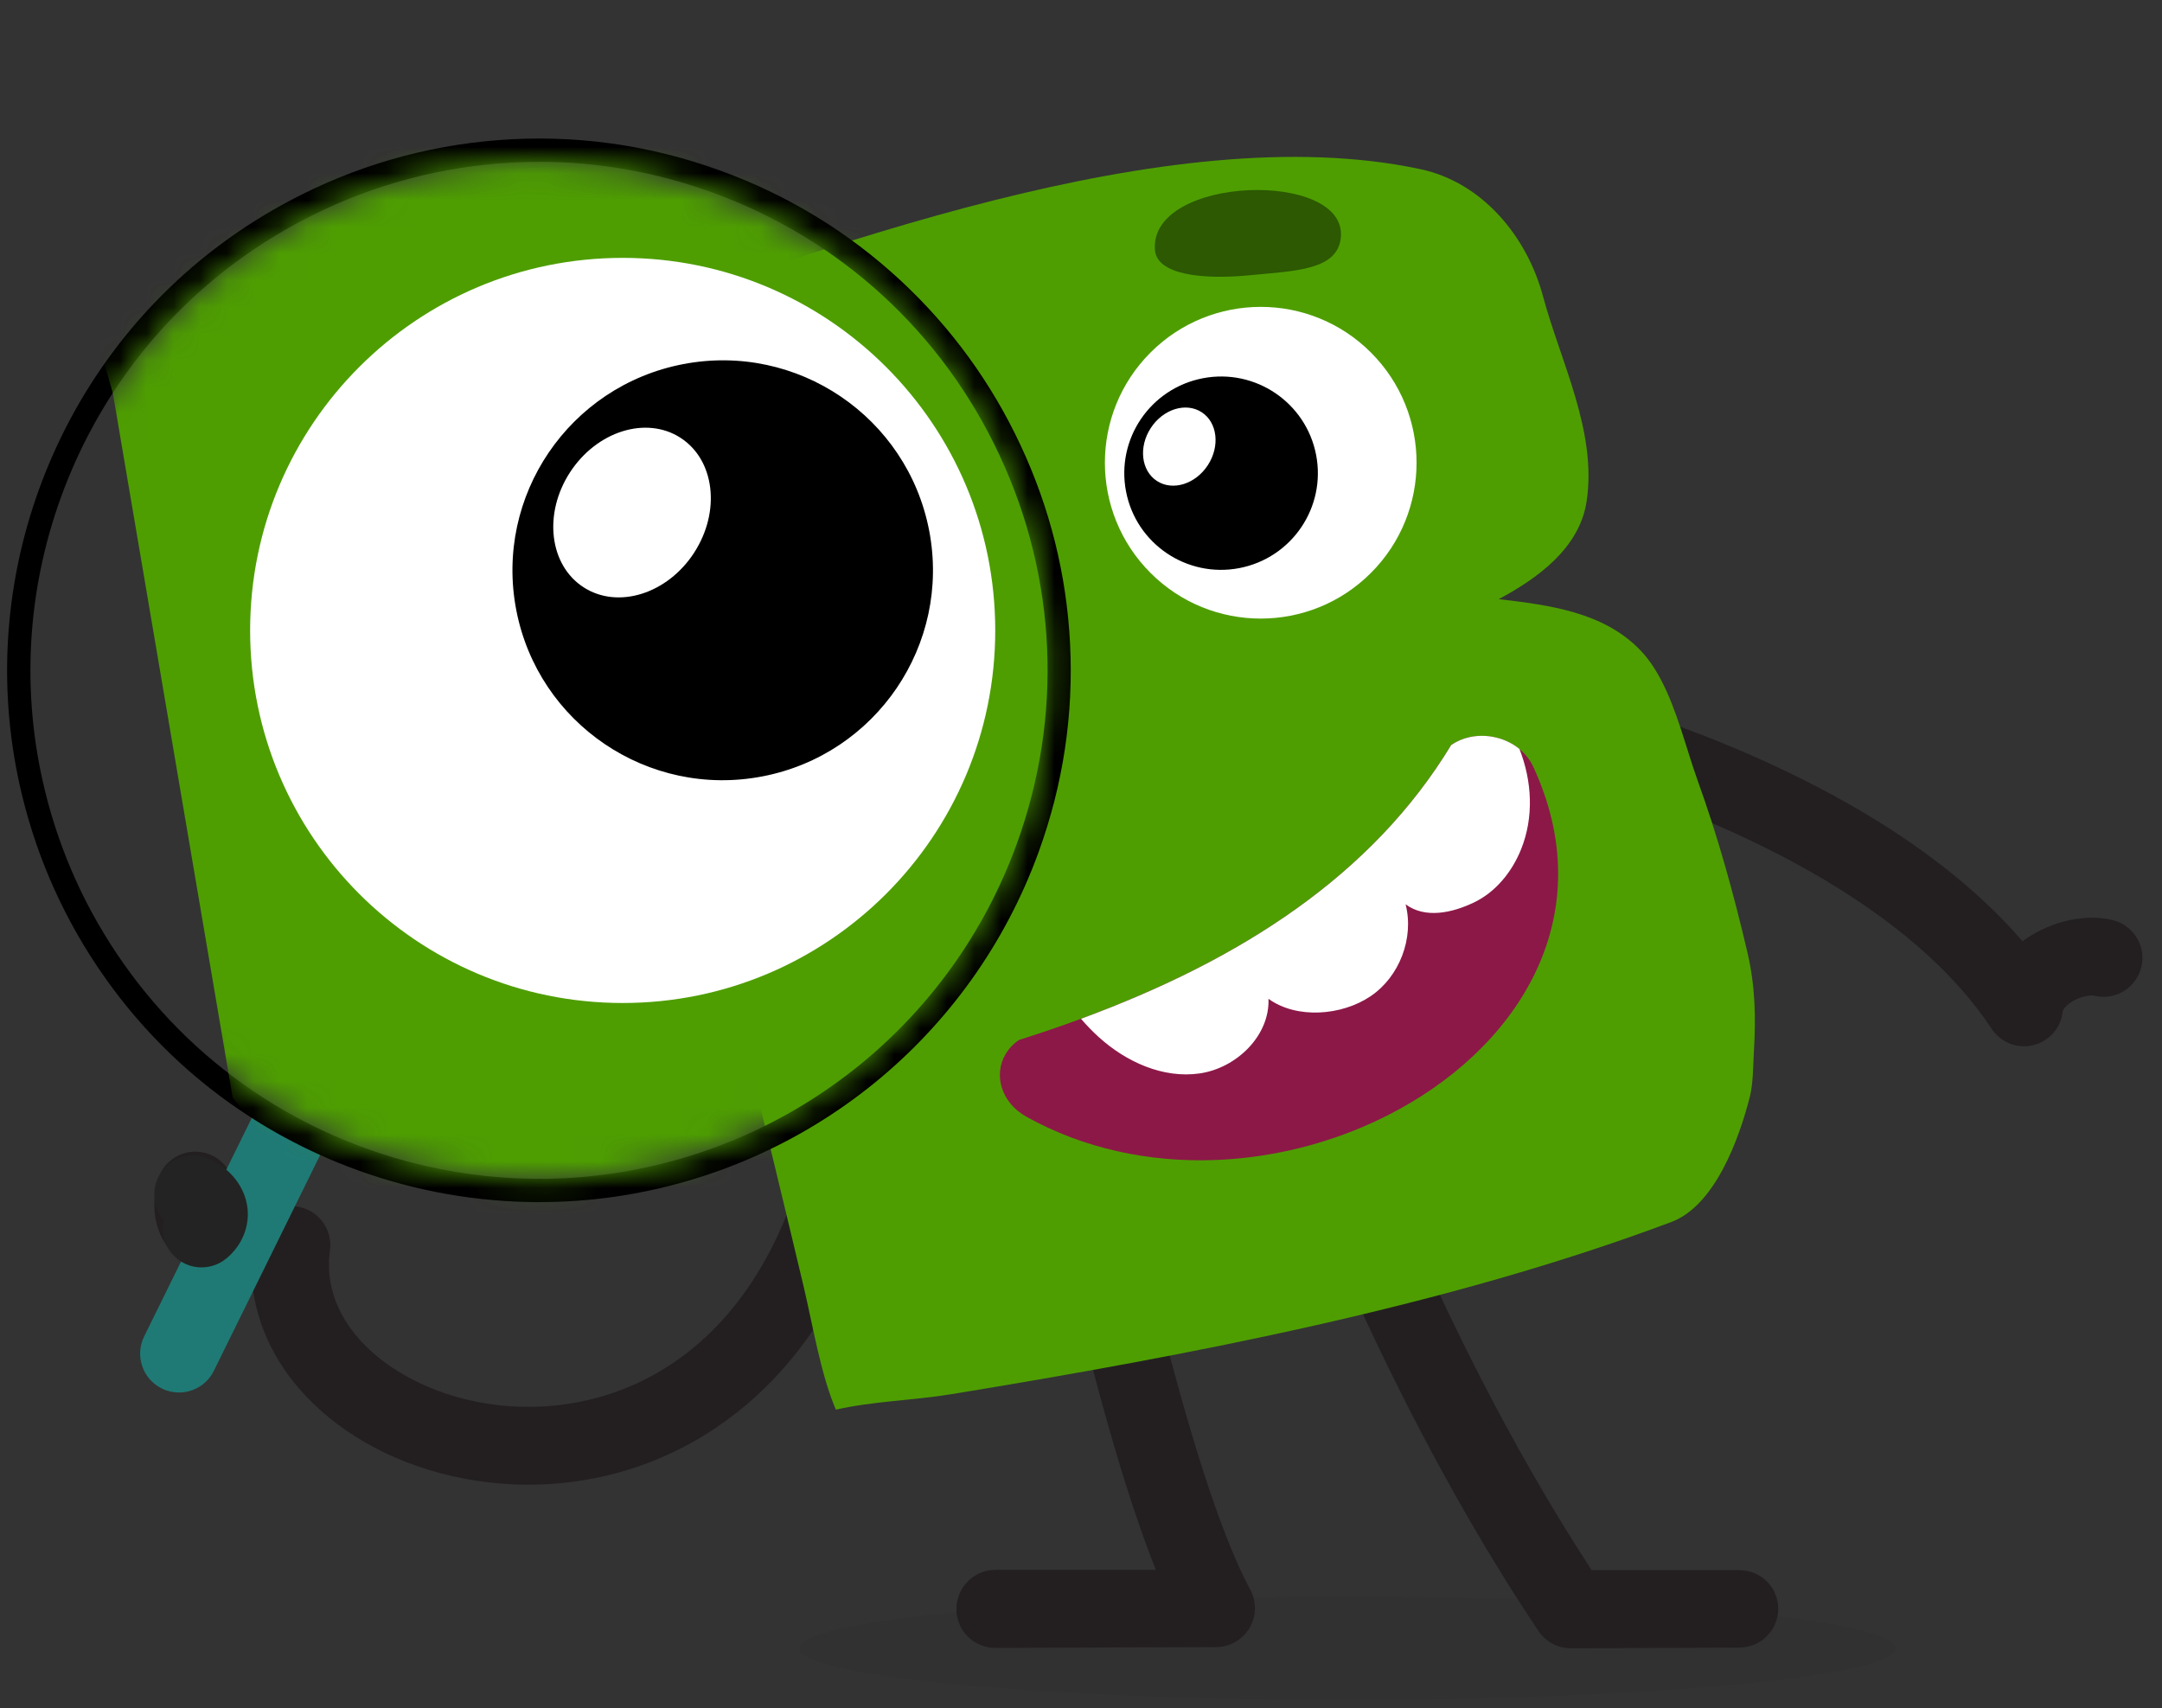
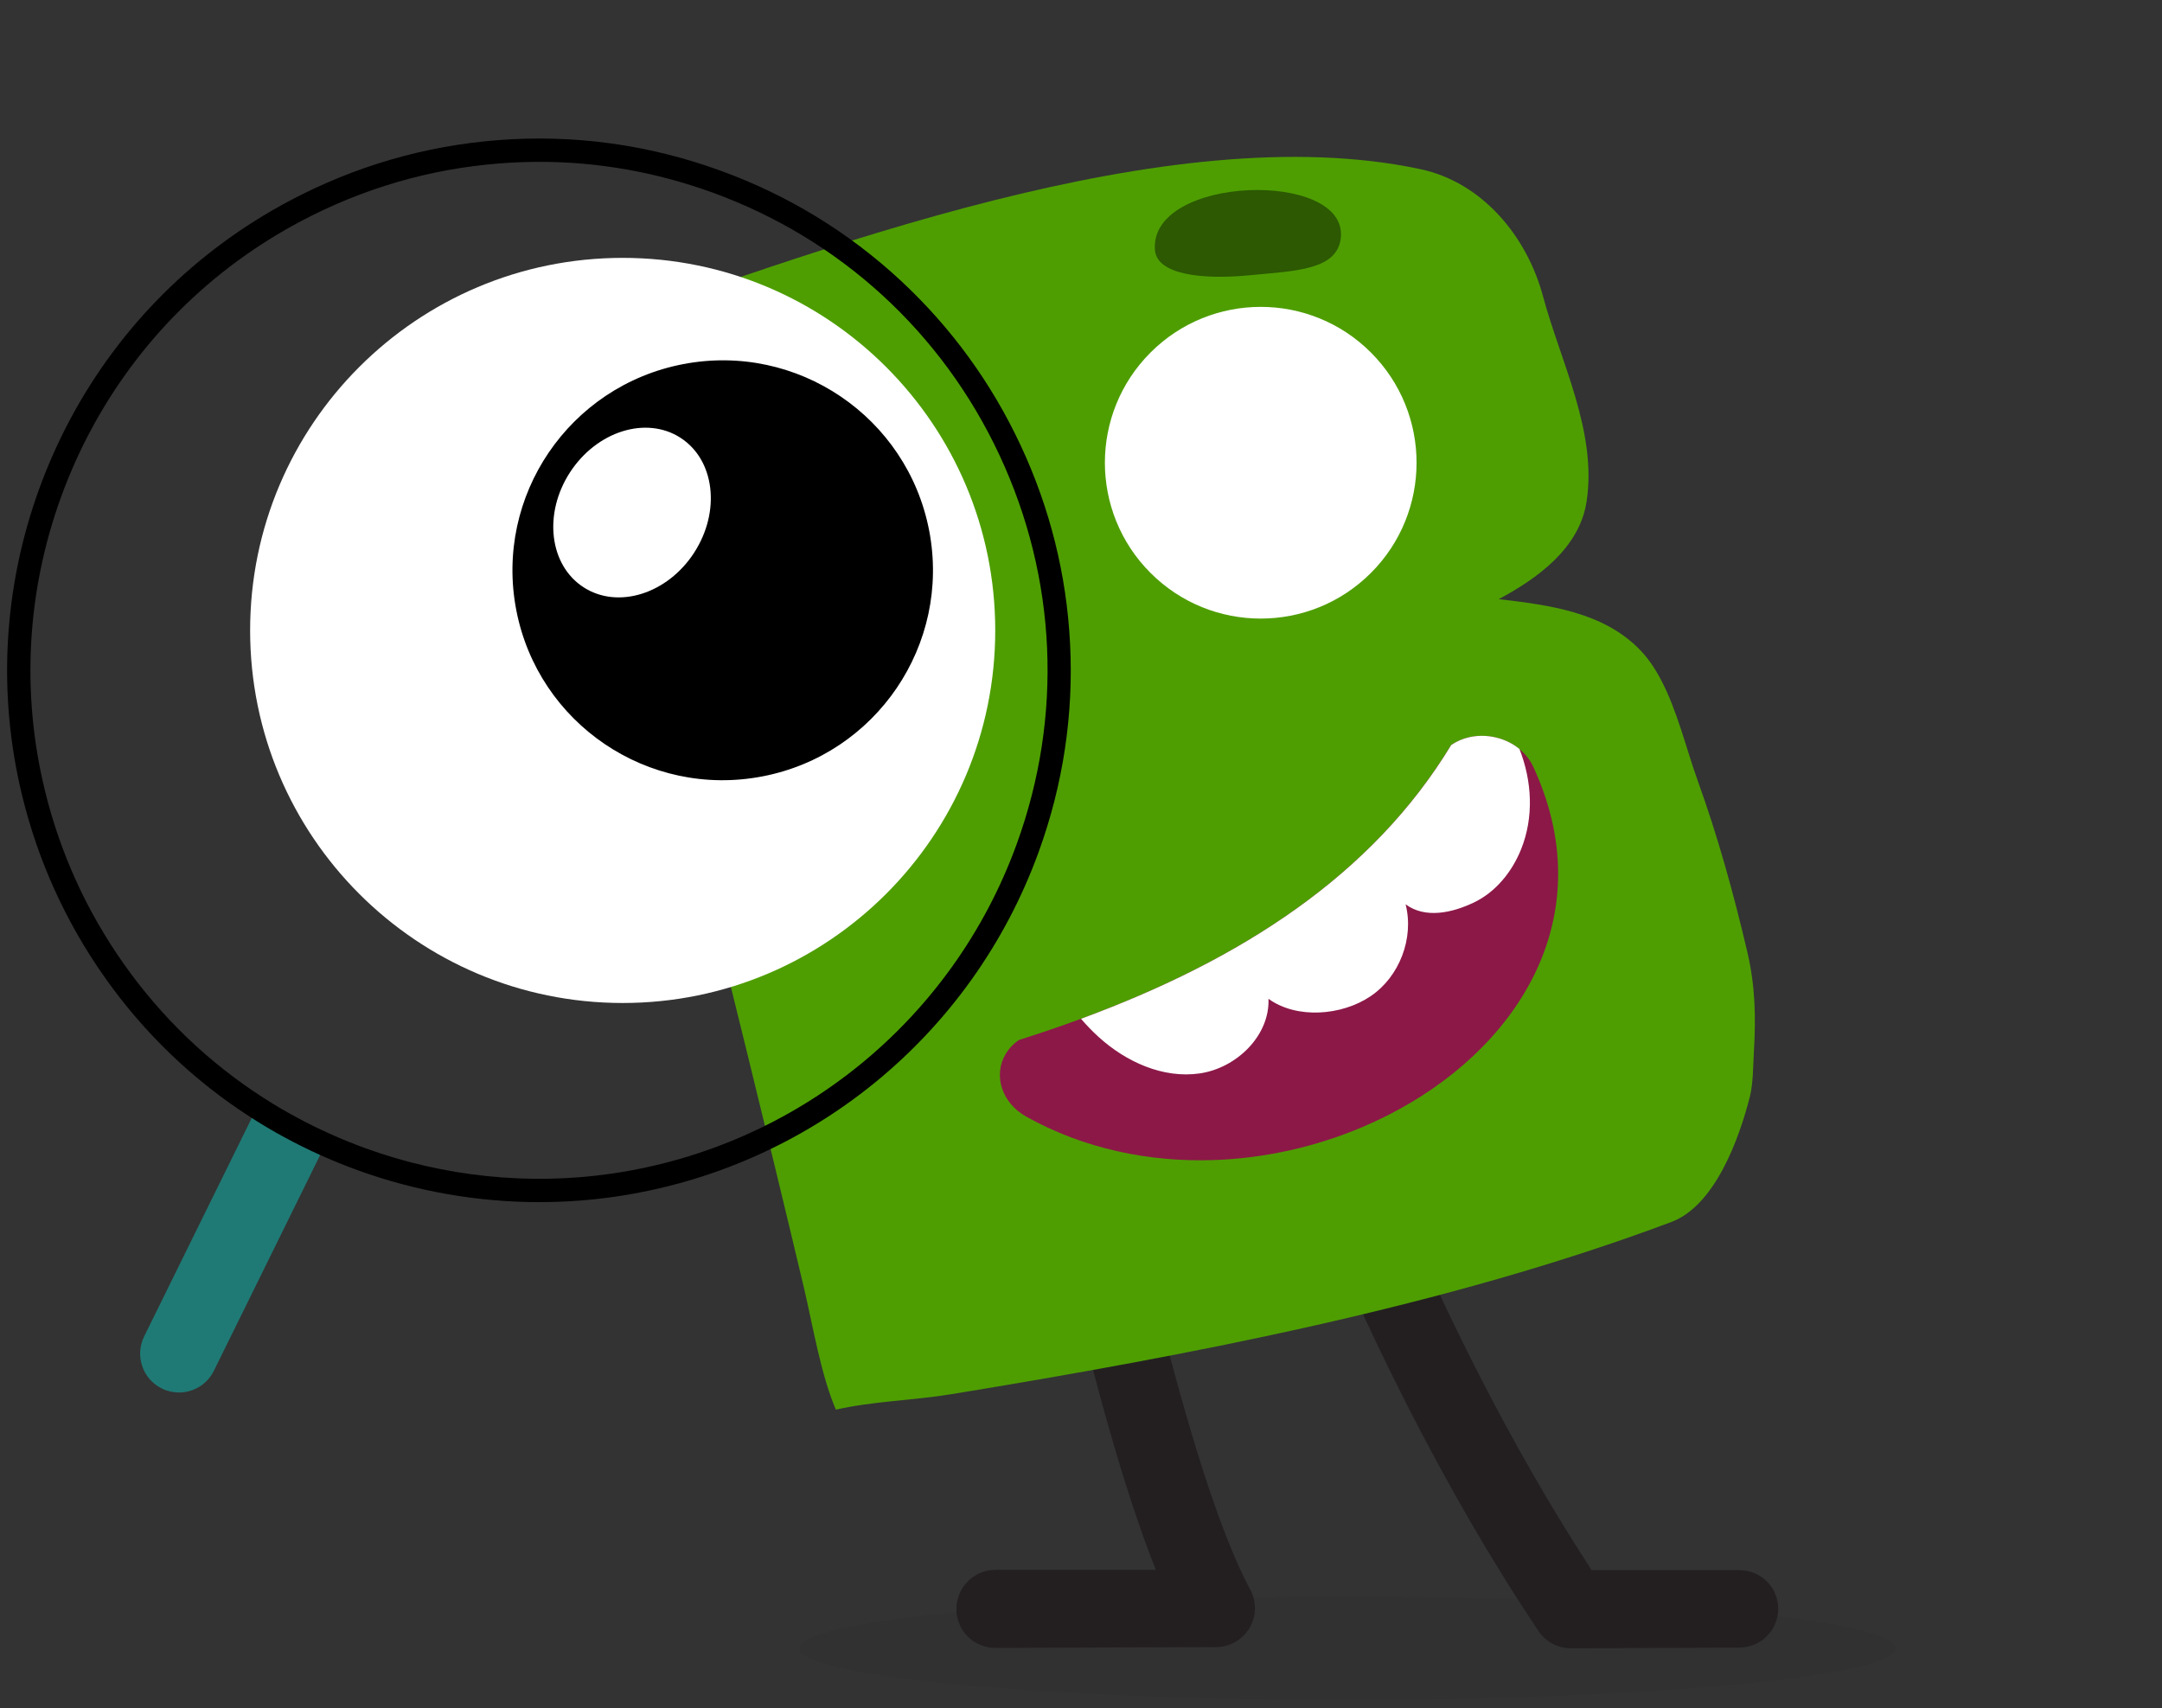
<svg xmlns="http://www.w3.org/2000/svg" width="81" height="64" viewBox="0 0 81 64" fill="none">
  <rect x="0" y="0" width="81" height="64" fill="#333333" stroke="none" />
  <g clip-path="url(#clip0_2094_10612)">
    <path opacity="0.1" d="M50.48 63.681C61.823 63.681 71.018 62.818 71.018 61.752C71.018 60.687 61.823 59.823 50.48 59.823C39.137 59.823 29.941 60.687 29.941 61.752C29.941 62.818 39.137 63.681 50.48 63.681Z" fill="#231F20" />
    <path d="M58.852 61.753C58.367 61.753 57.913 61.51 57.642 61.107C54.022 55.704 51.313 49.966 49.677 46.104C47.905 41.918 46.995 39.038 46.958 38.918C46.717 38.15 47.144 37.333 47.912 37.092C48.679 36.852 49.497 37.279 49.737 38.046C49.778 38.175 53.232 49.027 59.632 58.826H65.158C65.965 58.823 66.618 59.46 66.621 60.264C66.624 61.069 65.975 61.724 65.17 61.727C65.17 61.727 58.853 61.754 58.851 61.754L58.852 61.753Z" fill="#231F20" />
    <path d="M37.288 61.738C36.487 61.738 35.835 61.09 35.832 60.288C35.829 59.483 36.479 58.818 37.282 58.815H43.303C40.791 52.498 38.636 41.139 38.535 40.6C38.386 39.809 38.905 39.048 39.696 38.899C40.486 38.751 41.248 39.27 41.397 40.061C41.404 40.098 42.095 43.753 43.12 47.994C44.458 53.525 45.745 57.525 46.842 59.559C47.086 60.01 47.074 60.555 46.812 60.995C46.551 61.434 46.078 61.706 45.566 61.708C45.566 61.708 37.289 61.739 37.288 61.739L37.288 61.738Z" fill="#231F20" />
-     <path d="M19.817 55.625C19.17 55.625 18.518 55.576 17.864 55.477C15.436 55.109 13.244 54.066 11.692 52.541C10.386 51.258 9.617 49.714 9.448 48.078C8.389 48.022 7.099 47.777 6.332 46.791C5.956 46.309 5.577 45.471 5.908 44.228C6.115 43.45 6.913 42.989 7.691 43.195C8.468 43.403 8.93 44.2 8.723 44.978C8.719 44.994 8.715 45.008 8.712 45.02C8.81 45.057 8.978 45.104 9.251 45.137C9.657 45.186 10.101 45.181 10.424 45.176C10.798 45.171 11.044 45.168 11.313 45.244C12.013 45.44 12.461 46.123 12.363 46.844C12.136 48.499 12.983 49.725 13.733 50.461C14.836 51.544 16.501 52.322 18.302 52.595C23.001 53.307 29.048 50.775 30.623 41.294C30.755 40.501 31.506 39.964 32.299 40.096C33.093 40.228 33.629 40.978 33.497 41.772C33.062 44.391 32.286 46.707 31.191 48.658C30.171 50.474 28.877 51.976 27.345 53.12C25.148 54.761 22.53 55.622 19.817 55.622V55.625Z" fill="#231F20" />
-     <path d="M75.833 39.198C75.351 39.198 74.891 38.958 74.617 38.543C71.919 34.451 66.602 31.755 62.617 30.213C57.319 28.163 51.893 27.177 48.582 26.938C47.78 26.88 47.176 26.182 47.234 25.38C47.292 24.577 47.99 23.974 48.792 24.032C53.354 24.362 58.914 25.657 63.669 27.496C66.562 28.616 69.119 29.916 71.27 31.36C73.066 32.567 74.575 33.875 75.776 35.265C75.818 35.234 75.86 35.203 75.903 35.174C76.882 34.497 78.163 34.223 79.167 34.476C79.946 34.674 80.419 35.465 80.222 36.245C80.056 36.905 79.463 37.345 78.811 37.345C78.693 37.345 78.573 37.331 78.453 37.3C78.317 37.27 77.885 37.338 77.546 37.578C77.39 37.689 77.291 37.812 77.28 37.906C77.21 38.516 76.767 39.016 76.171 39.158C76.058 39.185 75.945 39.198 75.832 39.198H75.833Z" fill="#231F20" />
    <path d="M63.598 29.226C63.181 28.074 62.841 26.619 62.219 25.449C62.002 25.04 61.75 24.666 61.447 24.352C60.077 22.931 58.041 22.668 56.151 22.447C57.59 21.676 59.168 20.549 59.44 18.802C59.848 16.185 58.467 13.553 57.807 11.093C57.209 8.865 55.541 6.832 53.215 6.337C43.757 4.321 30.566 9.413 21.379 12.587C24.22 24.48 27.294 36.334 30.112 48.214C30.447 49.627 30.751 51.503 31.317 52.812C32.725 52.493 34.218 52.466 35.643 52.233C44.592 50.768 54.212 48.938 62.621 45.78C64.236 45.174 65.148 42.705 65.556 41.1C65.688 40.579 65.678 39.943 65.711 39.383C65.787 38.095 65.76 36.929 65.464 35.665C64.954 33.489 64.359 31.329 63.597 29.227L63.598 29.226Z" fill="#4E9E02" />
    <path d="M12.188 42.879L8.013 51.356C7.76 51.87 7.243 52.17 6.705 52.17C6.489 52.17 6.27 52.122 6.063 52.02C5.342 51.665 5.045 50.792 5.4 50.07L9.627 41.49C10.435 42.011 11.291 42.476 12.189 42.88L12.188 42.879Z" fill="#1F7A75" />
    <path d="M20.212 45.038C17.896 45.038 15.578 44.634 13.387 43.837C12.918 43.667 12.452 43.478 12.007 43.277C11.1 42.87 10.219 42.393 9.387 41.856C7.239 40.473 5.399 38.708 3.921 36.612C2.468 34.55 1.428 32.263 0.831 29.813C-0.099 25.996 0.122 22.019 1.47 18.311C1.795 17.418 2.184 16.543 2.629 15.71C4.495 12.215 7.339 9.383 10.854 7.52C13.293 6.227 15.918 5.463 18.659 5.25C21.496 5.029 24.3 5.414 26.995 6.394C29.522 7.313 31.794 8.699 33.748 10.514C35.635 12.268 37.146 14.345 38.241 16.69C39.336 19.034 39.958 21.526 40.09 24.098C40.228 26.762 39.831 29.394 38.913 31.921C36.4 38.834 30.312 43.783 23.025 44.836C22.094 44.971 21.153 45.037 20.212 45.037V45.038ZM20.207 6.064C19.715 6.064 19.222 6.083 18.727 6.122C16.107 6.325 13.597 7.056 11.265 8.292C7.903 10.073 5.185 12.781 3.401 16.121C2.975 16.918 2.602 17.755 2.291 18.61C1.002 22.154 0.791 25.957 1.68 29.606C2.25 31.949 3.244 34.137 4.635 36.108C6.047 38.112 7.806 39.799 9.859 41.122C10.655 41.634 11.497 42.091 12.364 42.479C12.791 42.672 13.236 42.852 13.684 43.016C16.631 44.086 19.818 44.417 22.899 43.972C29.867 42.965 35.688 38.233 38.091 31.623C39.83 26.842 39.602 21.669 37.449 17.059C35.297 12.45 31.479 8.954 26.697 7.215C24.59 6.449 22.413 6.063 20.207 6.063V6.064Z" fill="black" />
-     <path d="M7.554 47.484C7.134 47.484 6.718 47.304 6.43 46.955C6.129 46.59 6.035 46.123 6.135 45.696C5.775 45.278 5.669 44.672 5.914 44.138C6.249 43.406 7.113 43.085 7.845 43.42C8.635 43.782 9.167 44.458 9.268 45.228C9.361 45.947 9.067 46.665 8.48 47.149C8.209 47.373 7.88 47.482 7.554 47.482V47.484Z" fill="#232323" />
    <mask id="mask0_2094_10612" style="mask-type:luminance" maskUnits="userSpaceOnUse" x="1" y="6" width="39" height="39">
      <path d="M20.208 6.064C19.716 6.064 19.223 6.082 18.728 6.121C16.108 6.325 13.597 7.055 11.266 8.291C7.904 10.073 5.186 12.78 3.402 16.121C2.976 16.917 2.603 17.755 2.292 18.609C1.003 22.154 0.792 25.957 1.681 29.605C2.251 31.948 3.245 34.136 4.636 36.108C6.048 38.111 7.807 39.798 9.86 41.121C10.656 41.633 11.498 42.09 12.365 42.479C12.792 42.671 13.237 42.852 13.685 43.015C16.632 44.086 19.819 44.417 22.9 43.971C29.868 42.964 35.689 38.232 38.092 31.622C39.831 26.841 39.602 21.668 37.45 17.059C35.298 12.449 31.48 8.953 26.698 7.215C24.591 6.448 22.414 6.062 20.208 6.062V6.064Z" fill="white" />
    </mask>
    <g mask="url(#mask0_2094_10612)">
-       <path d="M4.227 14.725L8.718 41.131L15.012 48.555L36.633 43.288L43.565 24.464L35.832 5.19L16.958 0.484L6.633 5.19L3.426 11.943L4.227 14.725Z" fill="#4E9E02" />
-     </g>
+       </g>
    <path d="M23.329 37.577C31.038 37.577 37.287 31.328 37.287 23.619C37.287 15.91 31.038 9.661 23.329 9.661C15.62 9.661 9.371 15.91 9.371 23.619C9.371 31.328 15.62 37.577 23.329 37.577Z" fill="white" />
    <path d="M34.812 19.881C33.992 15.616 29.865 12.822 25.595 13.642C21.321 14.462 18.523 18.584 19.341 22.85C20.161 27.115 24.288 29.909 28.561 29.088C32.833 28.269 35.631 24.147 34.812 19.88V19.881ZM26.006 20.707C25.003 22.254 23.147 22.833 21.863 22.002C20.578 21.171 20.351 19.244 21.354 17.698C22.358 16.152 24.213 15.572 25.497 16.403C26.782 17.234 27.009 19.161 26.005 20.707H26.006Z" fill="black" />
    <path d="M57.014 37.361C55.704 39.466 53.553 41.164 51.032 42.23C49.291 42.966 47.375 43.402 45.437 43.463C43.047 43.538 40.623 43.044 38.458 41.84C37.508 41.312 37.218 40.272 37.669 39.5C37.788 39.297 37.956 39.111 38.179 38.961C38.968 38.711 39.741 38.449 40.496 38.17C46.501 35.958 51.411 32.788 54.367 27.912C54.575 27.77 54.804 27.674 55.04 27.621C55.694 27.473 56.412 27.643 56.923 28.062C57.141 28.24 57.321 28.462 57.443 28.724C57.629 29.125 57.785 29.524 57.914 29.918C58.81 32.665 58.346 35.225 57.013 37.362L57.014 37.361Z" fill="#8C1848" />
    <path d="M56.989 31.817C56.649 32.663 56.038 33.423 55.215 33.814C54.391 34.206 53.395 34.421 52.662 33.881C52.983 35.148 52.435 36.587 51.354 37.32C50.272 38.055 48.581 38.185 47.524 37.42C47.577 38.806 46.324 40.014 44.952 40.215C43.579 40.415 42.19 39.785 41.163 38.852C40.927 38.638 40.707 38.409 40.5 38.169C46.505 35.957 51.415 32.787 54.371 27.911C54.579 27.769 54.808 27.674 55.044 27.62C55.698 27.472 56.416 27.643 56.927 28.061C57.401 29.267 57.471 30.616 56.989 31.817Z" fill="white" />
    <path d="M51.362 21.465C53.642 19.184 53.642 15.488 51.362 13.207C49.082 10.927 45.385 10.927 43.105 13.207C40.825 15.488 40.825 19.184 43.105 21.465C45.385 23.745 49.082 23.745 51.362 21.465Z" fill="white" />
-     <path d="M49.309 17.044C48.931 15.08 47.031 13.794 45.066 14.171C43.098 14.549 41.81 16.447 42.187 18.411C42.563 20.375 44.464 21.661 46.431 21.284C48.398 20.906 49.687 19.008 49.309 17.044ZM45.254 17.425C44.791 18.137 43.938 18.404 43.346 18.021C42.755 17.638 42.65 16.751 43.112 16.039C43.574 15.327 44.428 15.06 45.02 15.443C45.611 15.826 45.715 16.713 45.254 17.425Z" fill="black" />
    <path d="M43.27 9.365C43.342 10.296 45.047 10.489 46.872 10.308C48.507 10.145 50.114 10.133 50.235 8.898C50.485 6.355 43.053 6.56 43.27 9.365Z" fill="#2C5902" />
  </g>
  <defs>
    <clipPath id="clip0_2094_10612">
      <rect width="80" height="63.196" fill="white" transform="translate(0.266 0.484)" />
    </clipPath>
  </defs>
</svg>